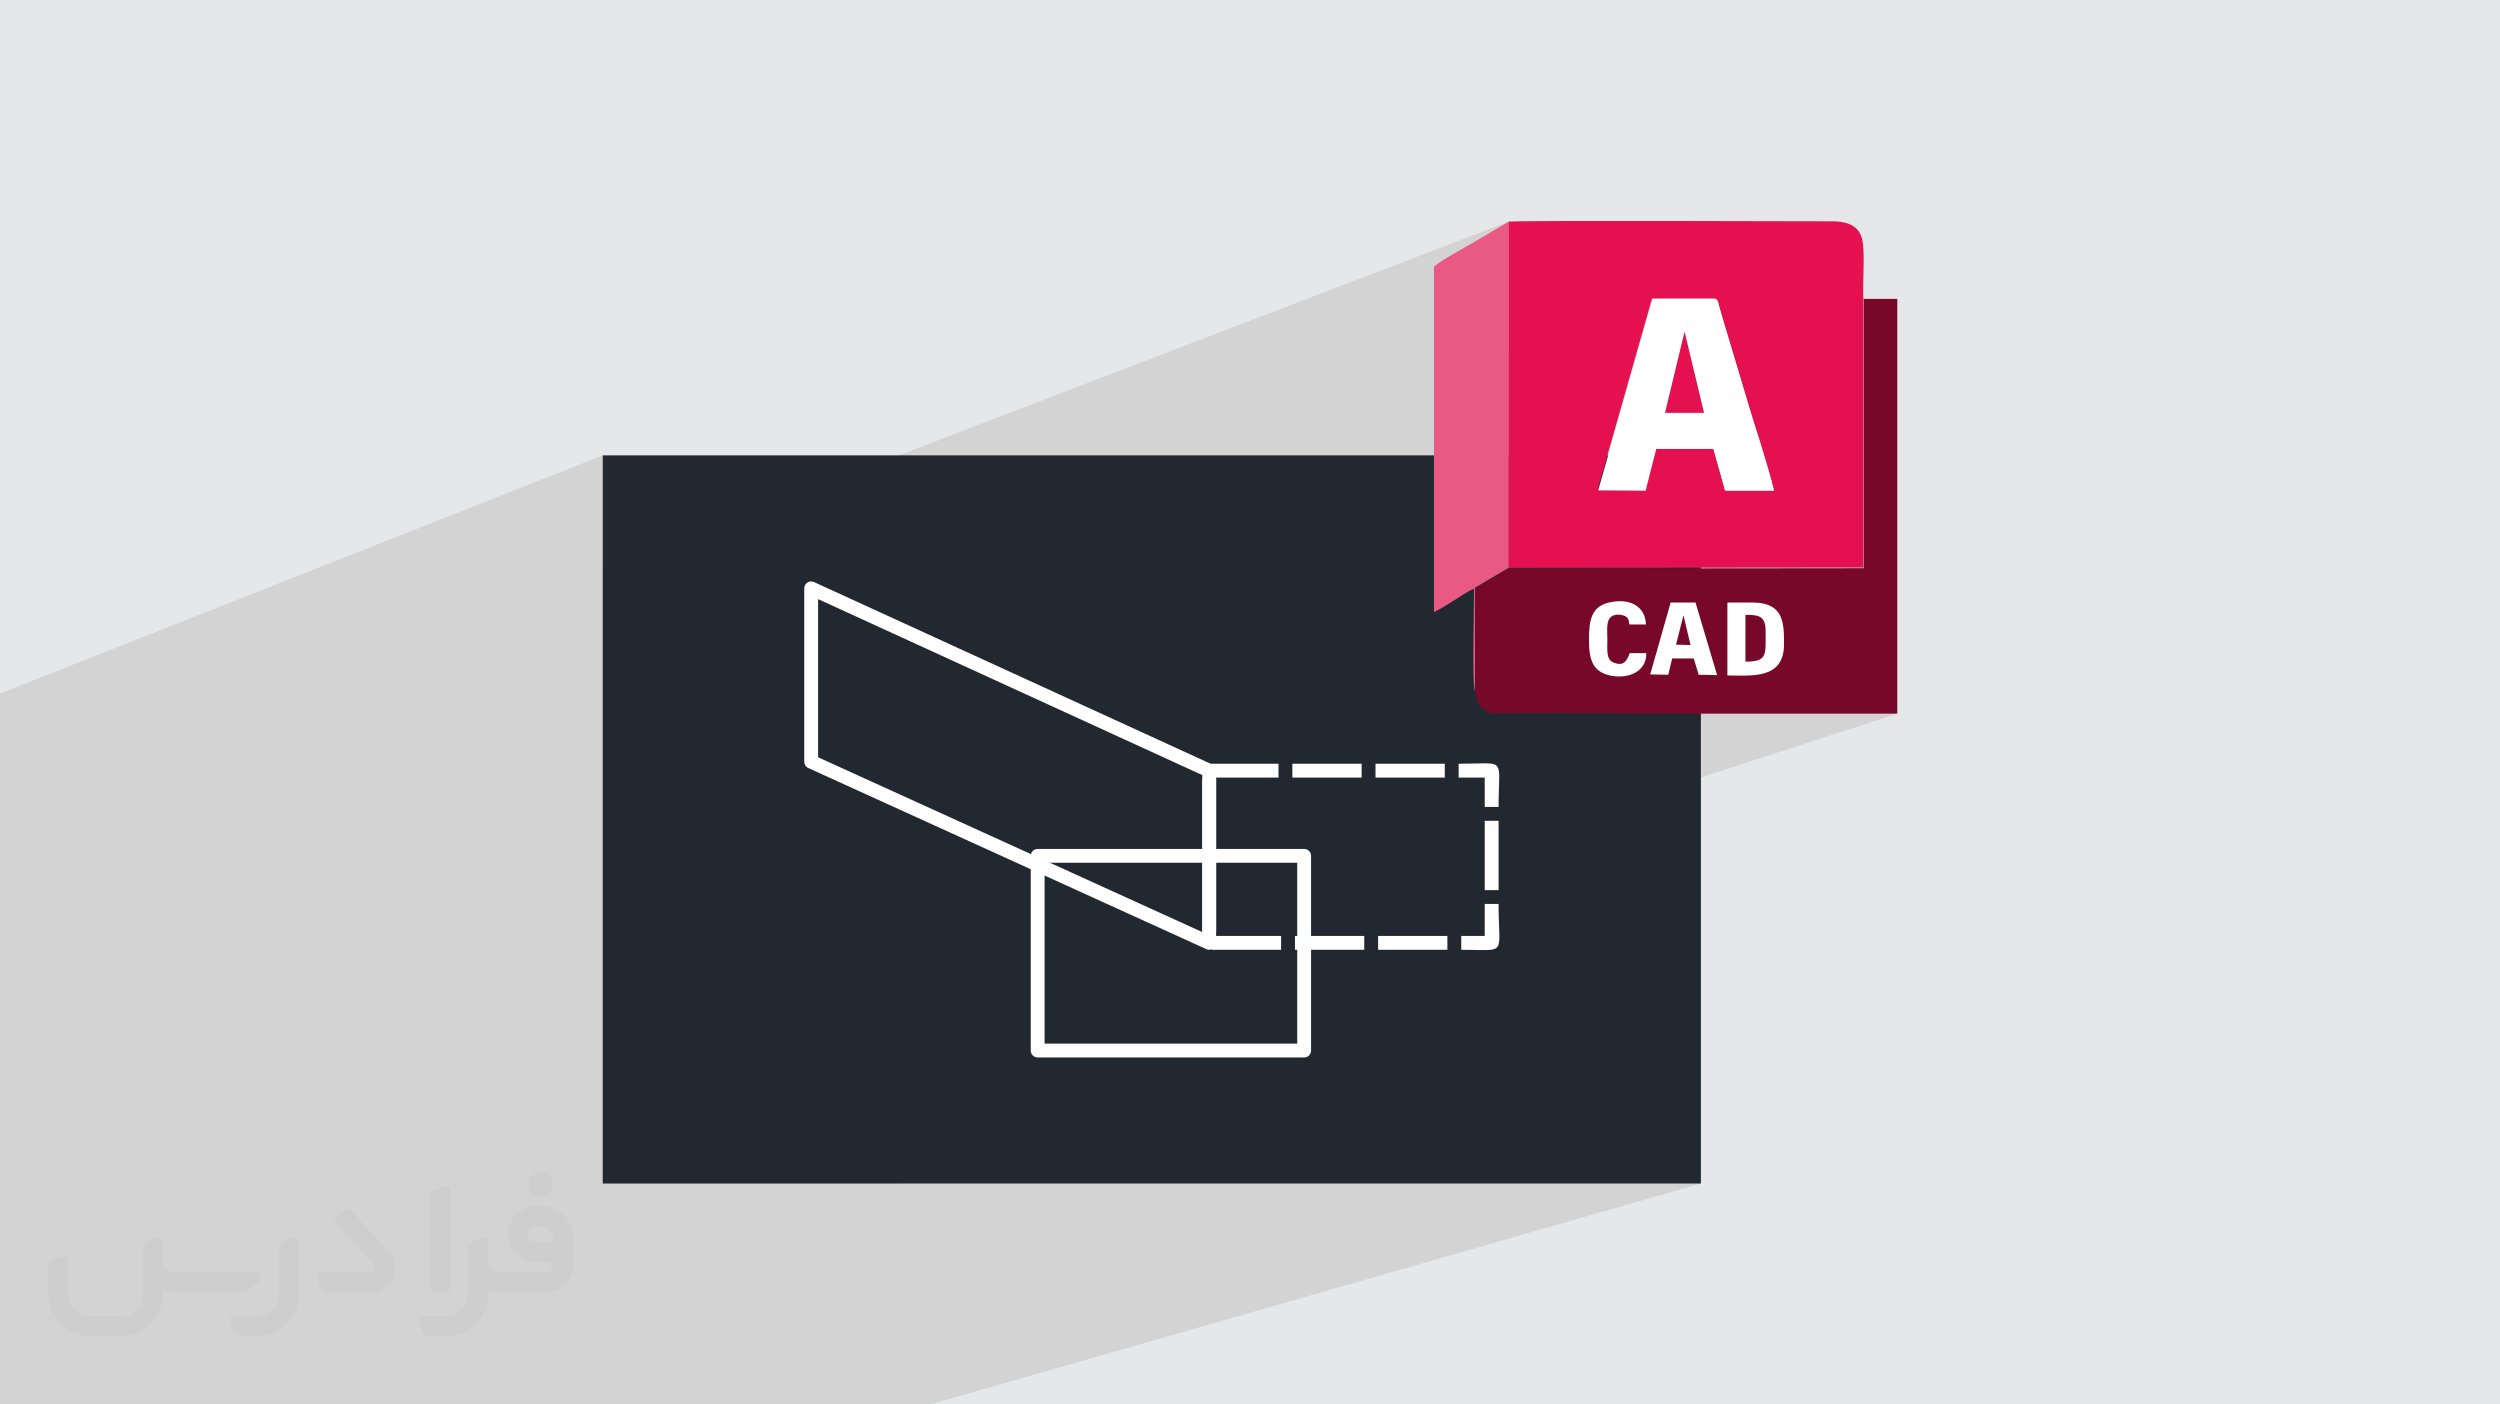
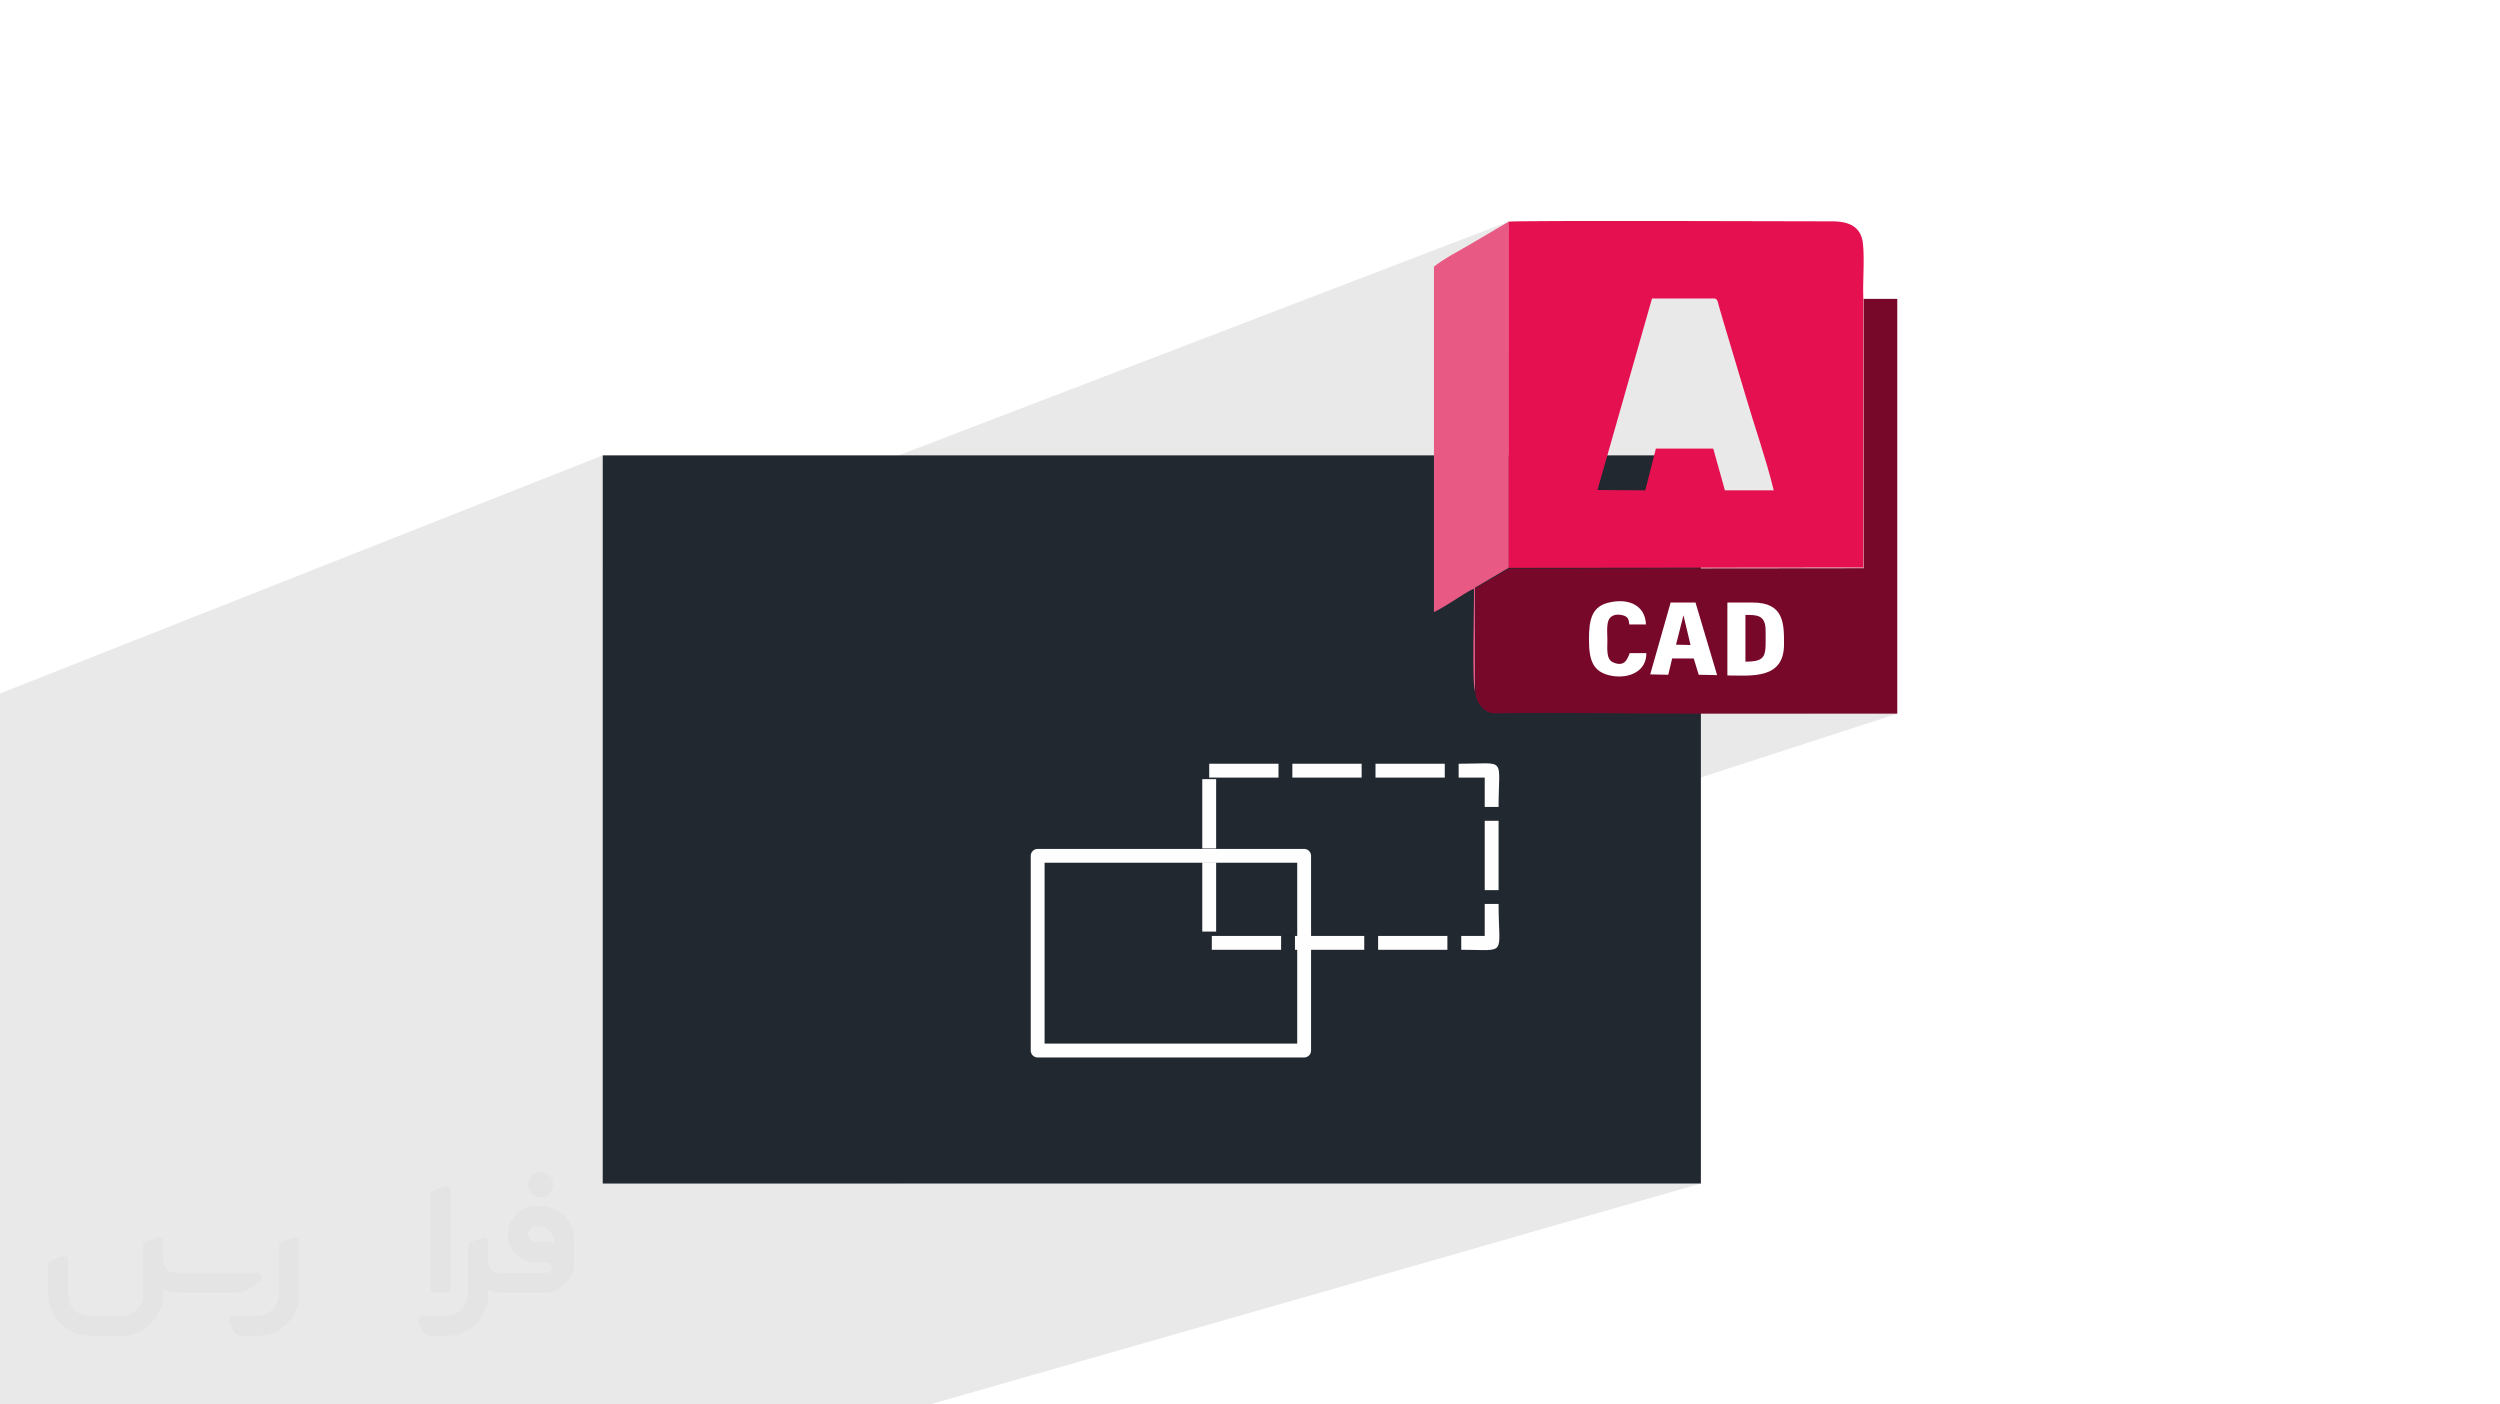
<svg xmlns="http://www.w3.org/2000/svg" xml:space="preserve" width="94.192mm" height="52.917mm" version="1.0" style="shape-rendering:geometricPrecision; text-rendering:geometricPrecision; image-rendering:optimizeQuality; fill-rule:evenodd; clip-rule:evenodd" viewBox="0 0 9404.92 5283.66">
  <defs>
    <style type="text/css">
   
    .fil3 {fill:#212830}
    .fil6 {fill:#78082A}
    .fil7 {fill:#E51050}
    .fil8 {fill:#E85984}
    .fil5 {fill:white}
    .fil4 {fill:#FEFEFE;fill-rule:nonzero}
    .fil2 {fill:#373435;fill-rule:nonzero;fill-opacity:0.031}
    .fil1 {fill:#2B2A29;fill-opacity:0.102}
    .fil0 {fill:#E6E7E8}
   
  </style>
  </defs>
  <g id="Layer_x0020_1">
-     <polygon class="fil0" points="-0,0 9404.92,0 9404.92,5283.66 -0,5283.66 " />
    <path class="fil1" d="M6701.19 5283.66l-655.31 0 -261.82 0 -56.05 -639.1 -37.52 10.74 3.42 628.36 90.14 0 -56.05 -639.1 310.48 -88.95 7.3 719.14 0.09 8.91 -0.09 -8.91 -7.3 -719.14 360.17 -103.18 -361.22 0 -14.28 -1406.03 409.76 -132.94 536.18 2370.2 -536.18 -2370.2 704.54 -228.57 -23.59 0 -23.6 0 -23.61 0 -23.61 0 -23.62 0 -23.63 0 -23.64 0 -23.64 0 -23.64 0 -23.66 0 -23.65 0 -23.67 0 -23.66 0 -22.58 0 91.71 -29.99 -524.91 0 -7.29 -32.22 271.7 -90.26 -16.23 4 -4.5 0.71 20.71 -6.88 15.16 -5.51 13.88 -7.34 12.36 -9.41 10.61 -11.72 8.66 -14.3 6.46 -17.11 4.04 -20.17 1.4 -23.48 -0.01 -14.27 -0.17 -14.27 -0.48 -14.14 -0.99 -13.88 -1.67 -13.5 -2.52 -13 -3.55 -12.35 -4.76 -11.6 -6.16 -10.7 -7.72 -9.69 -9.47 -8.55 -11.38 -7.28 -13.48 -5.88 -15.77 -4.36 -4.4 -0.66 382.13 -129.47 0 -1013.32 -498.09 181.12 -27.88 -93.21 -1.88 -5.81 -1.69 -5.55 -1.57 -5.4 -1.51 -5.36 -1.51 -5.42 -1.58 -5.59 -1.7 -5.88 -1.88 -6.27 -2.61 -8.98 -2.01 -7.97 -1.7 -6.95 -1.67 -5.89 -1.93 -4.84 -2.45 -3.76 -1.08 -0.88 -0.29 -0.45 -3.26 -2.66 -4.35 -1.56 -234.32 0 -0.03 0 -1.32 0 -540.64 200.52 0 -488.69 1.34 -0.79 -1.34 0.51 0 -0.52 -3406.66 1305.67 0 -426.58 -2267.44 895.81 0 399.8 0 0.45 0 25.18 0 27.81 0 264.35 0 1.61 0 7.52 0 62.44 0 29.87 0 0.42 0 1.53 0 71.47 0 1.53 0 40.43 0 1.53 0 26.79 0 0.01 0 13.79 0 1.52 0 86.74 0 132.6 0 31.57 0 1.51 0 11.22 0 1.13 0 57.65 0 1.51 0 32.55 0 33.21 0 0.41 0 53.11 0 1.52 0 92.38 0 0.4 0 0.01 0 2.68 0 0.01 0 0.01 0 25.53 0 0.45 0 19.59 0 1.49 0 8.93 0 55.65 0 107.48 0 0.46 0 0.54 0 0.68 0 44.89 0 0.4 0 0.21 0 0.48 0 19.66 0 1.51 0 11.14 0 5.4 0 25.23 0 0.13 0 0.03 0 0.52 0 5.96 0 0.7 0 4.66 0 0.66 0 4.39 0 2.25 0 0.01 0 0.01 0 0.75 0 8.71 0 1.15 0 0.01 0 2.68 0 11.35 0 3.31 0 6.43 0 2.58 0 1.53 0 1.25 0 3.67 0 10.9 0 0.7 0 2.93 0 1.14 0 0.03 0 1.11 0 5.49 0 0.7 0 5.42 0 0.03 0 0.38 0 0.29 0 0.38 0 0.02 0 0.68 0 4.21 0 1.19 0 0.88 0 14.48 0 0.1 0 7.53 0 15.48 0 2.62 0 3.9 0 0.7 0 10.6 0 5.17 0 4.15 0 13.06 0 7.3 0 0.39 0 23.54 0 8.34 0 6.78 0 1.11 0 0.02 0 0.03 0 1.1 0 4.45 0 3.15 0 0.94 0 2.97 0 5.49 0 2.43 0 4.02 0 8.86 0 17.07 0 4.13 0 1.83 0 7.65 0 48.24 0 18.82 0 30.25 0 41.39 0 27.28 0 2.8 0 14.62 0 46.54 0 1.61 0 13.33 0 9.67 0 0.54 0 27.07 0 16.62 0 29.79 0 14.69 0 30.95 0 32.63 0 9.27 0 14.45 0 0.3 0 3.88 0 2.54 0 14.26 0 9.84 0 40.87 0 14.23 0 21.76 7.11 0 21.16 0 144.64 0 346.13 0 120.85 0 54.8 0 2802.43 0 2075.18 -594.49 6.65 594.49 -2081.83 0 2081.83 0 -6.65 -594.49 118.21 -33.87 3.42 628.36 -114.99 0 114.99 0 90.14 0 917.13 0zm-990.02 -831.23l-23.22 -264.89 -5.61 -1030.56 -44.73 14.52 0 177.03 -22.6 7.23 3.93 44.9 18.66 0 0.36 34.8 0.83 29.86 0.95 25.29 0.7 21.1 0.08 17.28 -0.89 13.83 -2.24 10.74 -3.93 8.05 -0.37 0.35 54.86 625.57 1.45 264.89 21.78 0zm0 0l-23.22 -264.89 -54.86 -625.57 -5.63 5.35 -8.43 3.73 -59.05 18.57 9.66 862.8 119.76 0 -1.45 -264.89 -5.61 -1030.56 340.83 -110.58 14.28 1406.03 -326.28 0zm-2332.63 0l1532.84 -474.74 4.89 -1.52 4.42 -2.41 3.85 -3.19 3.19 -3.85 2.41 -4.42 1.52 -4.89 0.53 -5.25 0 -165.11 627.79 -197.42 9.66 862.8 -2191.09 0zm1753.71 -914.9l52.13 -16.64 24.3 0 349.29 -111.44 -0.4 -35.31 57.43 -18.37 3.93 44.9 -33.47 0 -27.5 8.78 -0.4 -35.31 -458.66 146.75 33.33 0 0 16.64zm1242.18 -882.63l-7.29 -32.22 -97 32.22 104.29 0z" />
    <g id="_2177880070704">
      <path class="fil2" d="M1125.4 4672.59l0 197.03c0,20.41 -3.74,40.82 -11.66,59.56 -7.92,18.74 -19.16,36.25 -33.74,50.4 -14.58,14.58 -31.65,25.82 -50.4,33.74 -18.74,7.92 -39.15,11.66 -59.56,11.66l-60.82 0c-7.08,0 -14.16,-2.08 -19.99,-6.25 -5.83,-4.16 -10.41,-9.58 -12.92,-16.25l-11.24 -29.16c-0.83,-2.5 -1.25,-5.41 -1.25,-8.33 0,-2.92 1.25,-5.42 2.92,-7.92 1.67,-2.5 3.74,-4.16 6.25,-5.41 2.5,-1.25 5.41,-2.09 7.91,-1.67l86.23 0c22.08,0 42.91,-8.75 58.73,-24.57 15.41,-15.42 24.15,-36.65 24.15,-58.73l0 -179.12c0,-3.33 1.26,-6.66 3.33,-9.58 2.09,-2.92 5,-5 7.92,-6.25l40.82 -15.83c2.5,-0.84 5.41,-1.25 8.33,-0.84 2.92,0.42 5.42,1.26 7.5,2.92 2.09,1.67 4.17,3.75 5.42,6.25 1.25,2.92 2.08,5.83 2.08,8.33z" />
      <path class="fil2" d="M2033.88 4536.8l-15 0c-59.57,0 -109.13,48.73 -108.31,107.88 0.42,27.5 12.08,54.16 31.66,73.32 19.57,19.57 46.23,30.4 74.14,30.4l39.57 0c5.42,0 10.41,2.08 14.17,5.83 3.74,3.74 5.83,8.75 5.83,14.16 0,5.42 -2.09,10.41 -5.83,14.17 -3.75,3.74 -8.75,5.83 -14.17,5.83l-179.11 0c-10.83,0 -20.83,-4.58 -28.33,-12.08 -7.5,-7.5 -11.66,-17.91 -12.08,-28.33l0 -74.98c0,-2.92 -0.83,-5.41 -2.08,-7.92 -1.25,-2.5 -3.33,-4.57 -5.42,-6.24 -2.08,-1.67 -4.99,-2.51 -7.5,-2.92 -2.92,-0.42 -5.41,0 -8.33,0.83l-41.24 15.83c-2.92,1.25 -5.83,3.33 -7.92,6.25 -2.08,2.92 -2.92,6.25 -2.92,9.58l0 179.12c0,22.08 -8.75,43.32 -24.15,58.73 -15.42,15.42 -36.65,24.57 -58.73,24.57l-86.64 0.01c-2.92,0 -5.42,0.83 -7.92,2.08 -2.5,1.25 -4.58,3.33 -6.25,5.42 -1.66,2.5 -2.5,4.99 -2.92,7.5 -0.41,2.92 0,5.41 1.26,8.33l11.24 29.16c2.5,6.67 7.08,12.5 12.91,16.66 5.83,4.16 12.91,6.25 20,5.83l60.81 0c41.24,0 80.81,-16.25 109.97,-45.82 29.16,-29.16 45.81,-68.74 45.81,-109.97l0 -18.32c15.84,7.91 33.33,12.08 50.82,12.08l157.03 0c30.41,0 59.99,-12.08 81.65,-33.74 21.66,-21.67 33.74,-50.82 33.74,-81.65l0 -85.81c0,-33.32 -13.33,-65.39 -36.65,-89.14 -23.74,-23.74 -55.82,-36.65 -89.14,-36.65zm50.39 136.2l-66.64 0c-7.92,0 -15.42,-2.5 -21.25,-7.91 -5.83,-5.42 -9.59,-12.5 -10.41,-20.42 0,-4.16 0.42,-8.75 2.08,-12.91 1.67,-4.16 3.75,-7.91 6.67,-10.82 5.83,-5.42 13.75,-8.76 21.66,-8.76l7.09 0c16.25,0 31.65,6.25 42.9,17.91 11.66,11.25 17.91,26.66 17.91,42.91z" />
      <path class="fil2" d="M1694.39 4478.9l0 367.39c0,2.08 -0.42,4.57 -1.25,6.66 -0.84,2.09 -2.09,4.16 -3.75,5.83 -1.67,1.67 -3.33,2.92 -5.41,3.74 -2.09,0.84 -4.16,1.26 -6.67,1.26l-40.82 0c-2.08,0 -4.58,-0.42 -6.66,-1.26 -2.09,-0.83 -4.16,-2.08 -5.42,-3.74 -1.66,-1.67 -2.92,-3.74 -3.74,-5.83 -0.83,-2.09 -1.25,-4.58 -1.25,-6.66l0 -351.57c0,-3.32 0.83,-6.66 2.92,-9.58 2.08,-2.92 4.58,-5 7.91,-6.25l40.83 -15.83c2.5,-0.84 5.41,-1.25 8.33,-1.25 2.92,0.41 5.41,1.25 7.5,2.92 2.5,1.66 4.16,3.74 5.41,6.24 1.25,2.09 2.09,5 2.09,7.92z" />
-       <path class="fil2" d="M1391.56 4863.79l-153.7 0c-7.08,0 -14.17,-2.09 -20,-6.25 -5.83,-4.16 -10.41,-9.99 -13.33,-16.66l-11.24 -28.74c-0.83,-2.51 -1.25,-5.42 -0.83,-8.34 0.41,-2.92 1.25,-5.41 2.92,-7.91 1.66,-2.51 3.74,-4.16 6.24,-5.42 2.51,-1.25 5.42,-2.08 7.92,-2.08l184.11 0c3.33,0 6.66,-1.25 9.58,-2.92 2.93,-2.09 5,-4.58 6.67,-7.92 1.25,-3.33 1.67,-6.66 1.25,-9.99 -0.42,-3.33 -2.08,-6.67 -4.16,-9.17l-141.63 -154.12c-2.92,-3.33 -4.58,-7.92 -4.58,-12.5 0,-4.58 2.09,-8.75 5.83,-12.08l29.58 -27.49c3.33,-2.92 7.92,-4.58 12.5,-4.58 4.58,0.42 8.75,2.09 12.08,5.83l140.37 152.87c55.41,59.57 12.5,157.46 -69.56,157.46z" />
      <path class="fil2" d="M977.53 4817.97l-20 17.07c-20.83,17.91 -47.49,27.91 -74.98,27.91l-211.19 0c-19.57,0 -39.15,-4.16 -57.06,-12.49l0 16.25c0,20.82 -4.16,41.65 -12.08,60.81 -7.91,19.16 -19.57,36.65 -34.57,51.65 -14.58,14.58 -32.07,26.24 -51.65,34.58 -19.16,7.91 -39.99,12.07 -60.82,12.07l-114.55 0.01c-20.83,0 -41.66,-4.17 -60.82,-12.08 -19.16,-7.92 -36.65,-19.58 -51.65,-34.58 -14.58,-14.58 -26.24,-32.07 -34.57,-51.65 -7.92,-19.16 -12.08,-39.98 -12.08,-60.81l0 -107.89c0,-3.33 1.25,-6.66 2.92,-9.58 2.09,-2.92 4.58,-5 7.92,-6.25l40.82 -15.83c2.5,-0.84 5.41,-1.26 8.33,-0.84 2.92,0.42 5.42,1.25 7.5,2.92 2.09,1.67 4.16,3.75 5.42,6.25 1.25,2.5 2.08,5 2.08,7.92l0 128.71c0,20.83 8.34,40.82 22.92,55.41 14.58,14.58 34.57,22.91 55.4,22.91l125.79 0c20.83,0 40.41,-8.34 54.99,-22.92 14.58,-14.58 22.92,-34.57 22.92,-55.4l0 -184.11c0,-3.33 1.25,-6.67 2.92,-9.59 2.08,-2.92 4.57,-4.99 7.91,-6.24l40.82 -15.84c2.51,-0.83 5.42,-1.25 8.34,-0.83 2.92,0.42 5.41,1.25 7.91,2.92 2.51,1.67 4.17,3.74 5.42,6.25 1.25,2.5 2.08,5.41 2.08,7.91l0 70.4c0,11.66 4.58,23.32 12.92,31.65 8.33,8.34 19.57,13.33 31.65,13.33l307.4 0c3.33,0 7.09,0.84 9.59,2.92 2.92,2.09 5,5 6.25,7.92 1.25,3.33 1.25,6.66 0.41,10.41 0,3.74 -2.08,6.66 -4.57,8.75z" />
      <path class="fil2" d="M2033.88 4503.89c25.82,0 47.07,-21.25 47.07,-47.07 0,-25.83 -21.25,-47.07 -47.07,-47.07 -25.83,0 -47.08,21.24 -47.08,47.07 0,25.82 21.25,47.07 47.08,47.07z" />
    </g>
    <g id="_2177880073488">
      <rect class="fil3" x="2267.44" y="1713.08" width="4131.24" height="2739.35" />
      <g>
        <path class="fil4" d="M3903.69 3193.55l1002.44 0c14.39,0 26.06,11.67 26.06,26.06l0 732.55c0,14.39 -11.67,26.06 -26.06,26.06l-1002.44 0c-14.39,0 -26.06,-11.67 -26.06,-26.06l0 -732.55c0,-14.39 11.67,-26.06 26.06,-26.06zm976.37 52.13l-950.3 0 0 680.41 950.3 0 0 -680.41z" />
        <path class="fil4" d="M4522.93 2931.18l52.13 0 0 260.66 -52.13 0 0 -260.66zm0 312.79l52.13 0 0 260.66 -52.13 0 0 -260.66zm35.88 329.04l0 -52.13 260.66 0 0 52.13 -260.66 0zm312.79 0l0 -52.13 260.66 0 0 52.13 -260.66 0zm312.79 0l0 -52.13 260.66 0 0 52.13 -260.66 0zm312.79 0l0 -52.13 88.31 0 0 -120.22 52.13 0c0,199.41 35.77,172.35 -140.44,172.35zm140.44 -224.48l-52.13 0 0 -260.66 52.13 0 0 260.66zm0 -312.8l-52.13 0 0 -110.4 -98.12 0 0 -52.13c184,0 150.25,-29.85 150.25,162.53zm-202.38 -162.53l0 52.13 -260.66 0 0 -52.13 260.66 0zm-312.79 0l0 52.13 -260.66 0 0 -52.13 260.66 0zm-312.79 0l0 52.13 -260.66 0 0 -52.13 260.66 0z" />
-         <path class="fil4" d="M4575.06 2899.26l0 647.68c0,14.4 -11.68,26.07 -26.07,26.07 -4.05,0 -7.9,-0.93 -11.32,-2.58l-1496.86 -681.14c-9.65,-4.38 -15.32,-13.93 -15.27,-23.88l0 -652.06c0,-14.39 11.67,-26.06 26.07,-26.06 4.67,0 9.07,1.23 12.87,3.39l1495.31 684.96c9.54,4.35 15.17,13.77 15.18,23.61l0.1 0zm-52.13 607.19l0 -590.57 -1445.26 -662.03 0 594.95 1445.26 657.64z" />
      </g>
      <g>
        <rect class="fil5" x="5902.71" y="2190.92" width="996.62" height="463.98" />
        <path class="fil5" d="M6566.26 2314.72c41.28,0 75.91,-2.67 75.91,58.57 0,91.87 6.66,117.17 -75.91,117.17l0 -174.41 0 -1.33 0 -0.03 0 0.02zm-67.93 223.68c90.55,0 213.06,17.31 213.06,-117.2 0,-75.88 1.32,-157.1 -117.17,-157.1l-94.55 0 0 272.95 -1.33 1.34 0.03 0 -0.04 0.02z" />
        <path class="fil5" d="M6193.43 2455.86l-61.24 0c-10.66,27.95 -22.65,51.91 -62.58,34.6 -27.97,-11.97 -21.31,-50.6 -21.31,-85.19 0,-34.61 -5.32,-74.57 18.67,-89.21 13.29,-6.68 30.62,-7.99 43.92,-1.33 15.98,6.68 15.98,13.3 19.98,33.3l62.56 0c-2.64,-69.24 -63.9,-97.19 -133.14,-83.89 -70.56,14.63 -81.22,63.9 -81.22,139.83 0,75.91 13.3,123.83 85.2,137.15 67.91,11.97 131.83,-18.65 130.49,-85.22l-1.34 0 0 -0.04 -0.01 0.01z" />
        <path class="fil6" d="M6286.62 2266.77l91.86 0 81.23 272.96 -69.24 -1.33 -18.66 -61.24 -81.22 0 -14.64 61.24 -67.92 -1.33 77.24 -271.63 1.34 1.33 0 0zm213.05 0l94.55 0c118.52,0 117.19,81.23 117.19,157.11 0,133.14 -122.51,117.19 -213.05,117.19l0 -272.95 1.33 -1.34 -0.03 0 0.01 -0.02zm-306.28 190.4c1.34,66.57 -62.59,97.2 -130.49,85.22 -71.9,-13.3 -85.22,-59.94 -85.22,-137.15 0,-75.92 10.66,-126.49 81.23,-139.82 70.56,-14.63 130.5,13.29 133.14,83.89l-62.56 0c-2.66,-19.99 -3.98,-26.64 -19.99,-33.29 -14.63,-5.32 -31.95,-5.32 -43.92,1.33 -25.28,13.31 -18.66,54.62 -18.66,89.21 0,34.64 -5.31,73.22 21.31,85.19 41.28,17.33 51.9,-6.64 62.57,-34.6l61.24 0 1.33 0 0 0.03 0.04 -0.02zm-516.63 -318.23l-126.53 74.57 0 391.48c2.66,39.97 34.63,78.58 73.24,78.58 248.99,-3.98 506.01,1.32 756.33,1.32 253.01,0 506.01,0 757.66,0l0 -1560.61 -126.48 0 0 1013.32 -1334.22 1.34 0 0 0 0.02 -0.01 -0.01z" />
        <path class="fil6" d="M6566.26 2489.14c83.89,0 75.91,-25.28 75.91,-117.2 0,-59.91 -34.63,-58.59 -75.91,-58.59l0 174.42 0 1.33 0 0.02 0 0.03z" />
        <polygon class="fil6" points="6305.14,2425.23 6359.76,2426.56 6333.12,2314.72 " />
        <path class="fil7" d="M6216.06 1122.96l234.35 0c13.3,2.65 11.97,17.31 19.98,42.61 5.31,15.99 7.98,28 13.31,45.29l81.23 271.63c34.6,118.51 78.55,242.35 107.87,362.18l-183.74 0 -43.93 -157.13 -215.72 0 -39.96 157.13 -179.76 -1.32 205.07 -720.39 1.35 0 0 0 -0.03 0zm-540.61 1013.3l1334.22 -1.32 0 -1013.32c-2.64,-63.91 5.31,-143.8 -1.32,-205.07 -6.66,-62.59 -50.61,-83.89 -115.85,-83.89 -79.9,0 -1198.44,-3.97 -1218.4,1.33l0 1302.27 1.34 0 0.03 0 -0.02 0.01 0 -0.01z" />
-         <path class="fil5" d="M6337.24 1248.13l73.23 306.27 -147.8 0 74.57 -304.95 0 -1.33 0 0.01zm-326.23 596.53l179.77 1.33 39.95 -157.13 215.73 0 43.91 157.13 183.75 0c-29.29,-118.5 -73.22,-242.33 -107.87,-362.17l-81.23 -271.63c-5.3,-15.95 -7.98,-27.96 -13.3,-45.29 -7.98,-25.27 -6.65,-39.96 -19.98,-42.62l-234.36 0 -205.07 720.38 -1.35 0 0 0 0.03 0z" />
-         <polygon class="fil7" points="6263.99,1553.05 6410.46,1553.05 6337.24,1248.13 " />
        <path class="fil8" d="M5548.94 2602.32l0 -391.49 126.5 -74.57 0 -1302.27 -142.47 83.89c-42.63,25.27 -102.51,55.92 -138.48,85.21l0 1299.62c25.28,-11.97 49.27,-27.98 73.24,-42.61 19.99,-11.98 55.92,-37.28 77.24,-45.29 1.33,58.58 -7.98,358.21 3.97,386.15l0 1.34 0 0 0 0 0 0.01z" />
      </g>
    </g>
  </g>
</svg>